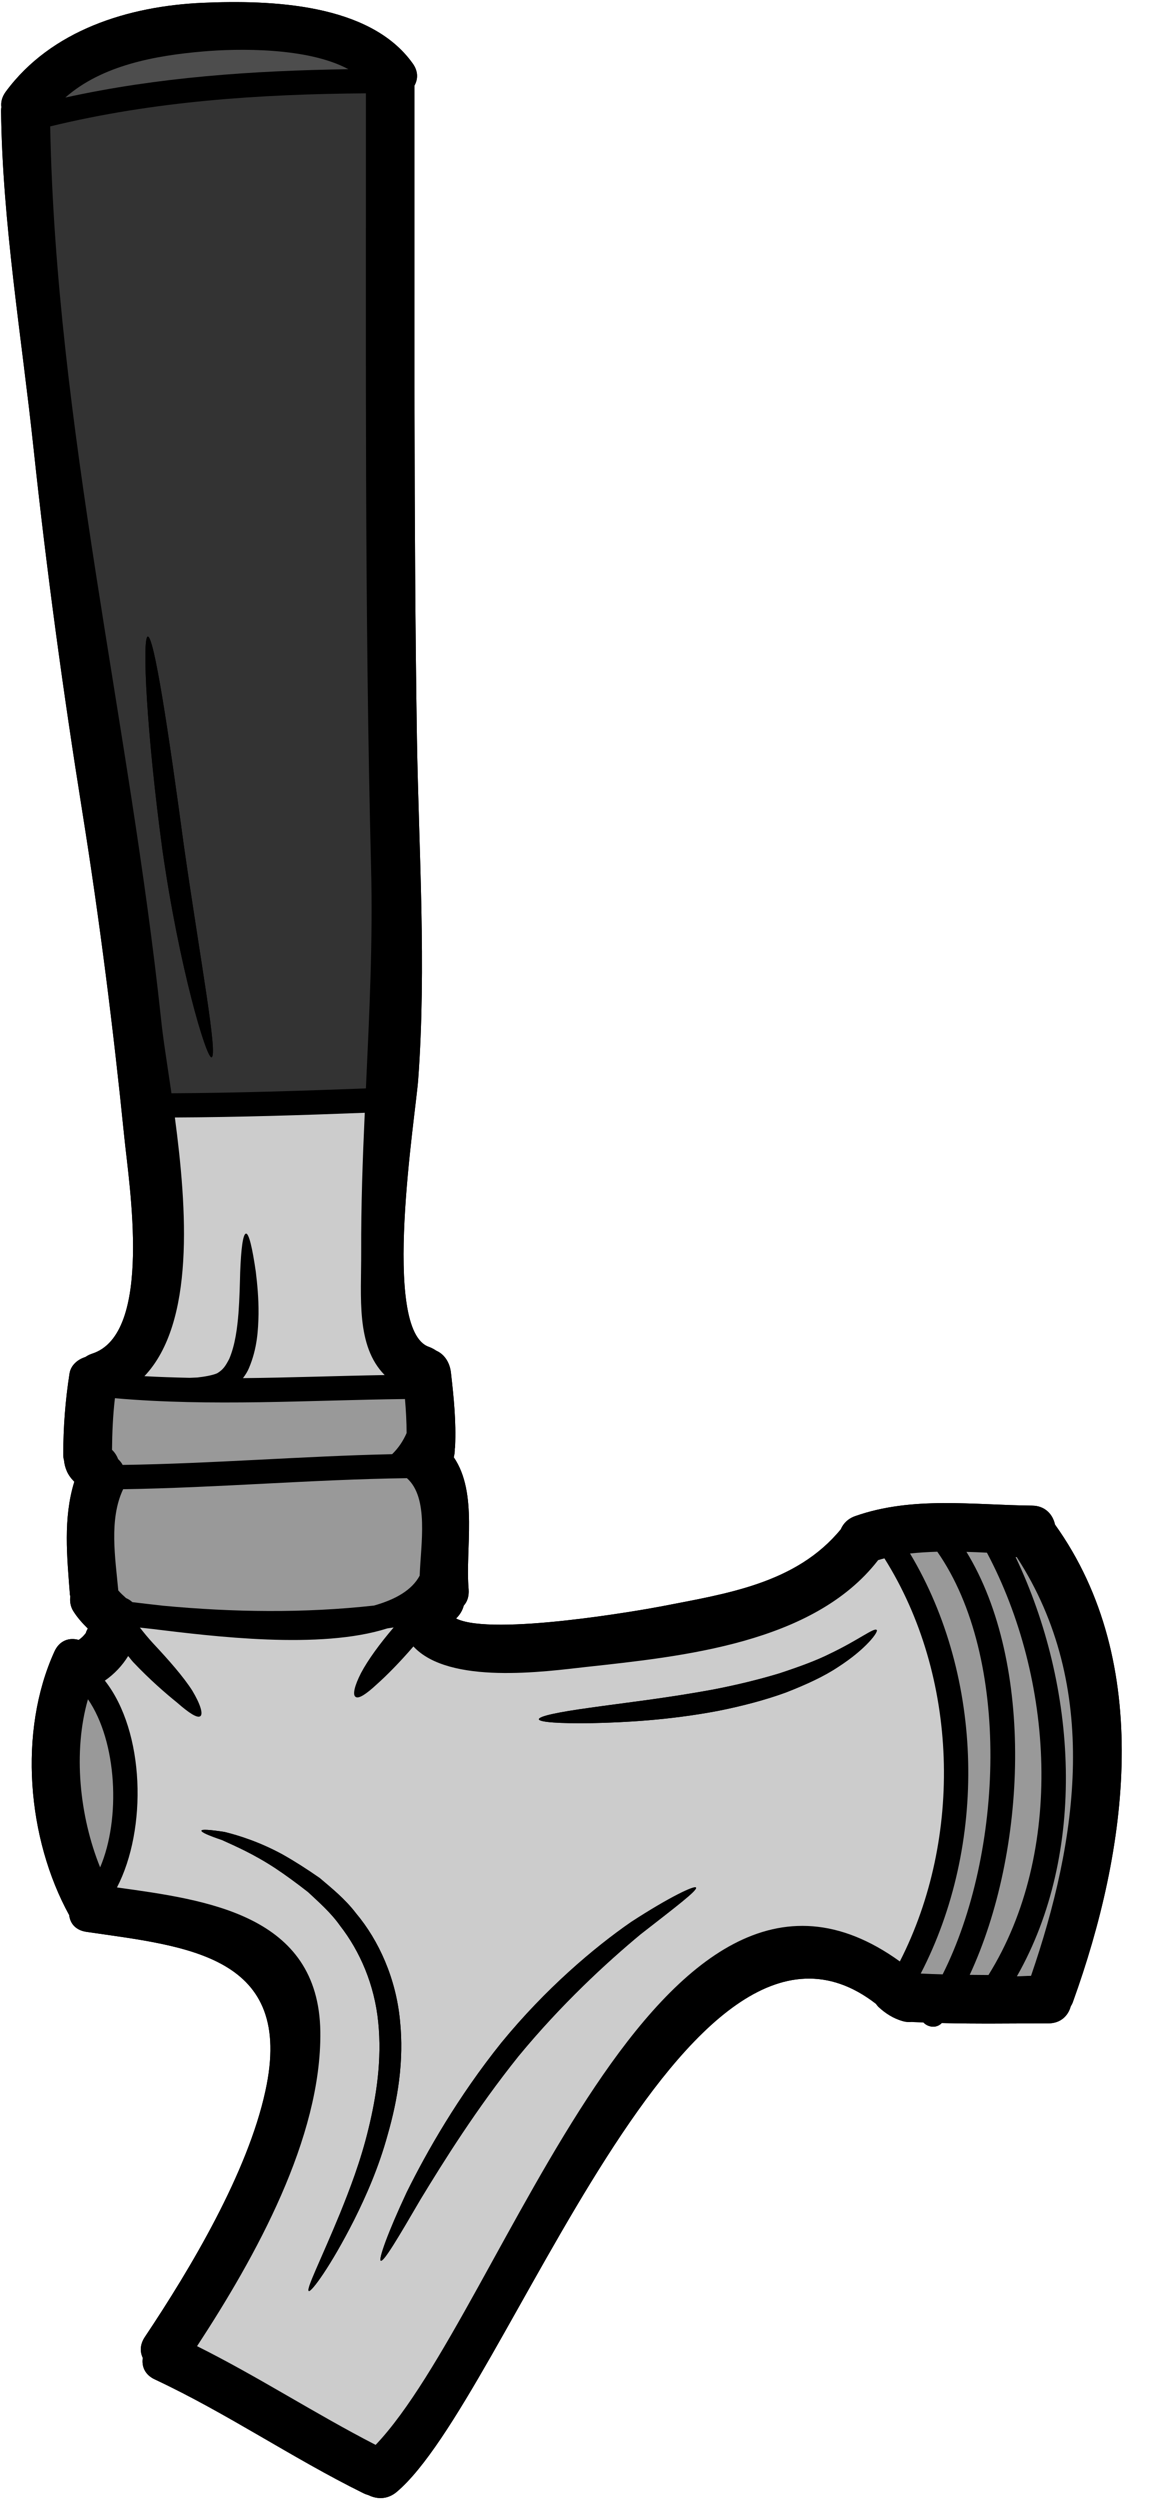
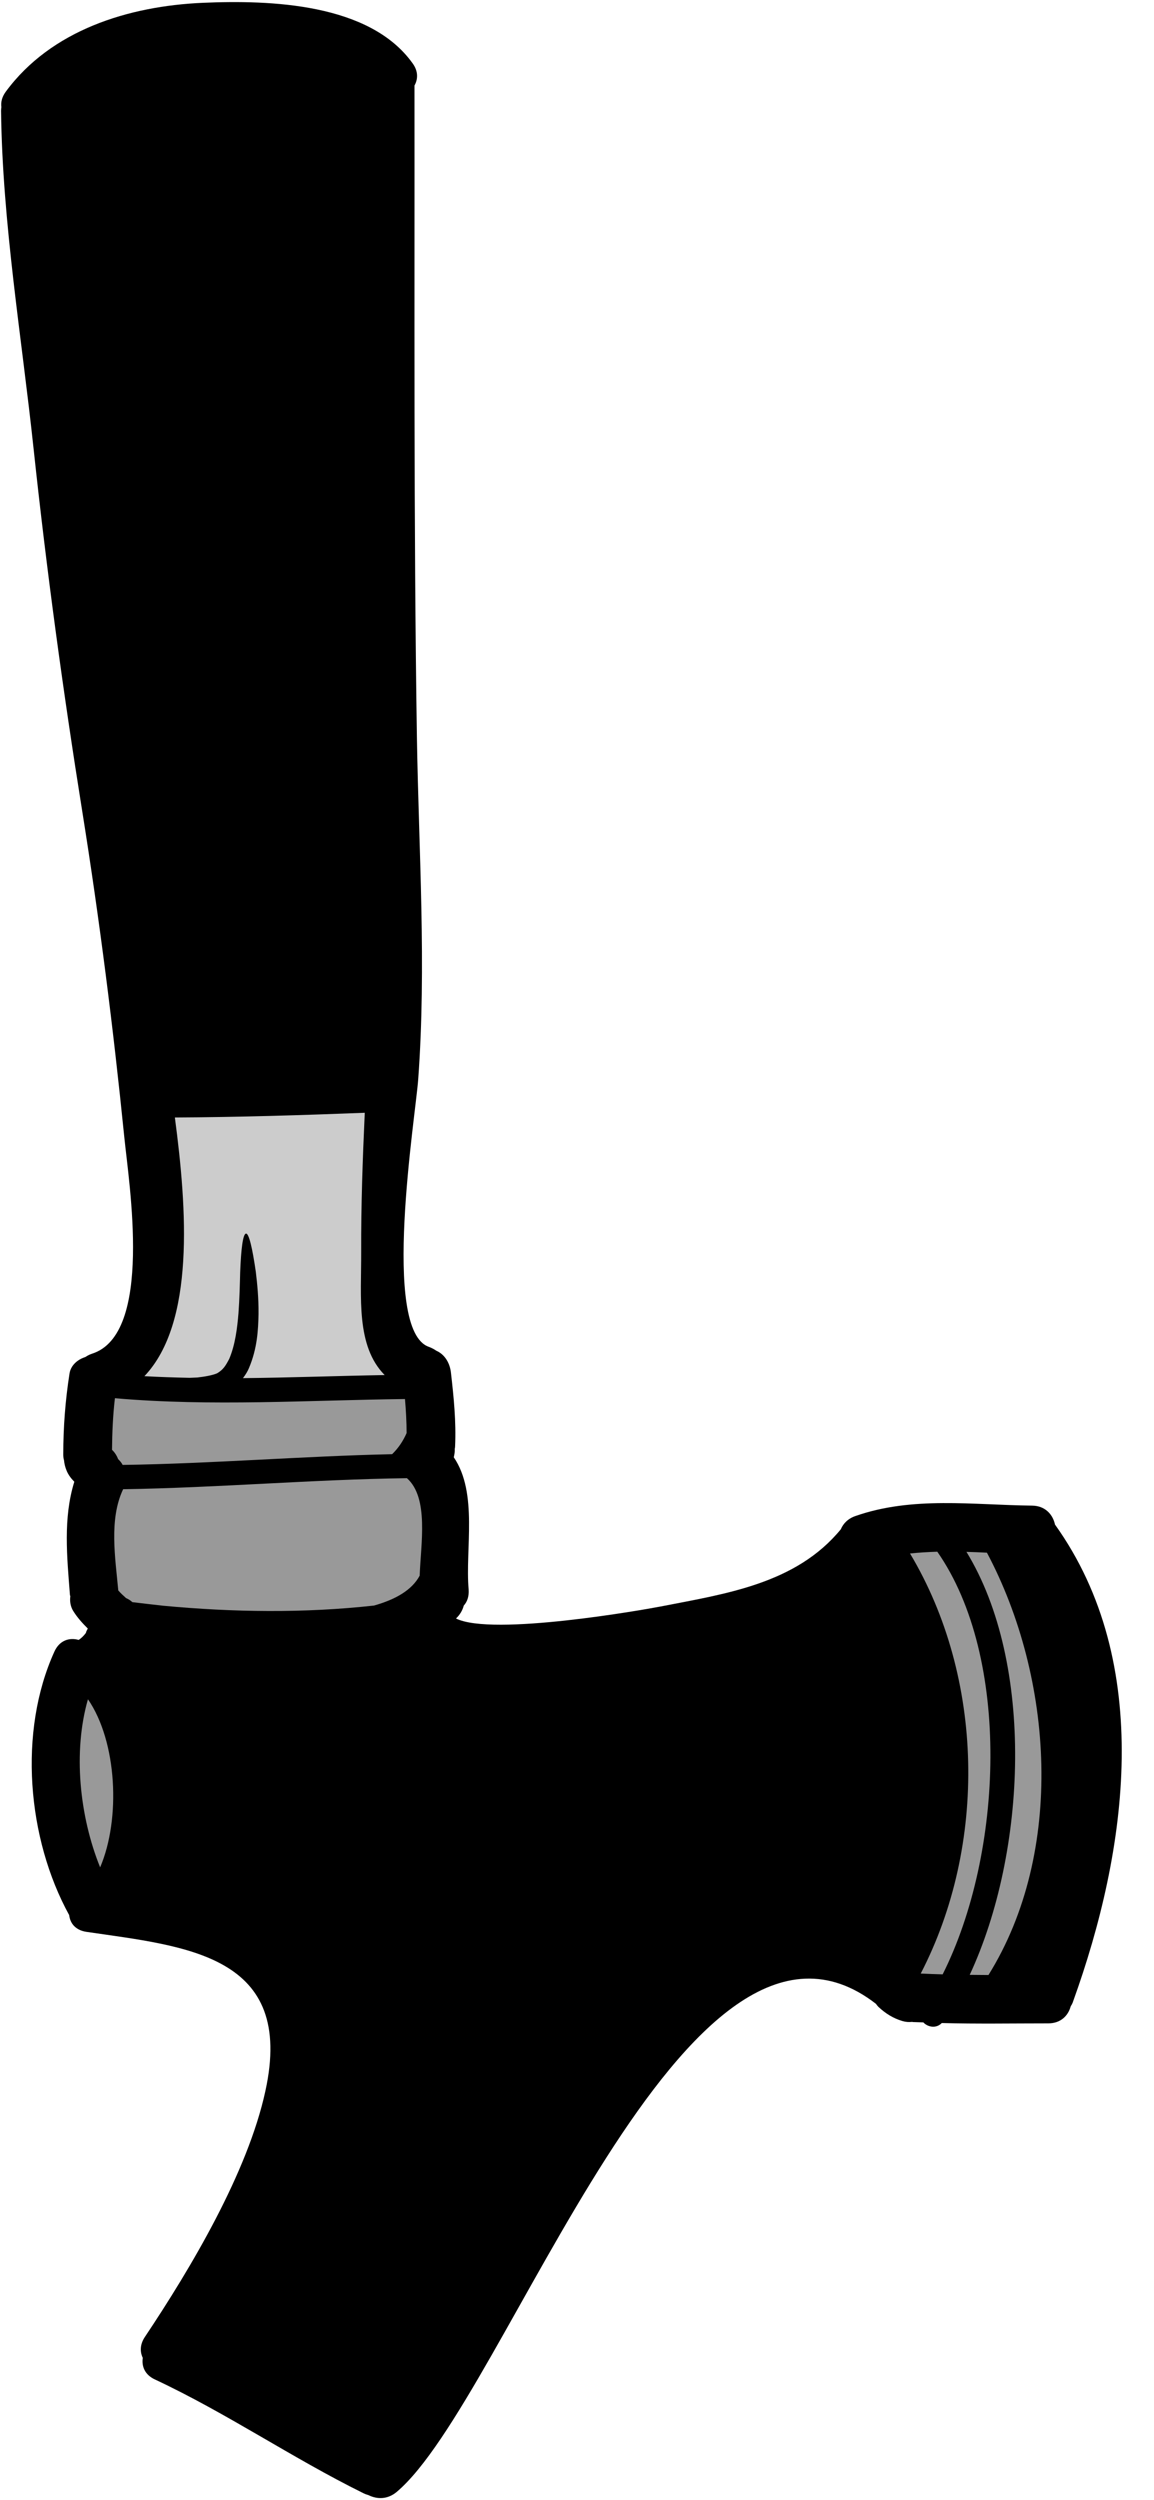
<svg xmlns="http://www.w3.org/2000/svg" height="120.2" preserveAspectRatio="xMidYMid meet" version="1.0" viewBox="37.0 3.9 55.5 120.2" width="55.5" zoomAndPan="magnify">
  <g>
    <g id="change1_1">
      <path d="M 44.461 118.301 C 47.906 119.914 51.055 122.074 54.465 123.758 C 54.559 123.805 54.645 123.836 54.727 123.859 C 55.137 124.062 55.641 124.07 56.078 123.703 C 61.371 119.242 69.98 93.145 79.129 100.238 C 79.16 100.285 79.199 100.336 79.246 100.383 C 79.59 100.703 79.957 100.934 80.406 101.066 C 80.566 101.113 80.719 101.121 80.867 101.105 C 80.883 101.105 80.898 101.113 80.914 101.113 C 81.078 101.121 81.242 101.121 81.406 101.129 C 81.625 101.363 82.031 101.434 82.293 101.16 C 84.004 101.207 85.711 101.176 87.418 101.176 C 88.012 101.176 88.371 100.809 88.492 100.363 C 88.539 100.285 88.582 100.211 88.609 100.121 C 91.23 92.855 92.512 83.863 87.738 77.195 C 87.637 76.715 87.27 76.293 86.641 76.285 C 83.785 76.254 80.891 75.824 78.141 76.785 C 77.781 76.91 77.555 77.145 77.438 77.422 C 75.285 80.043 71.922 80.52 68.758 81.137 C 68.039 81.277 60.68 82.586 58.93 81.711 C 59.117 81.539 59.242 81.324 59.305 81.09 C 59.469 80.91 59.562 80.652 59.539 80.316 C 59.367 78.391 60 75.684 58.824 73.961 C 58.855 73.828 58.879 73.688 58.871 73.555 C 58.879 73.516 58.887 73.477 58.887 73.43 C 58.941 72.254 58.824 71.082 58.691 69.922 C 58.645 69.438 58.395 69.016 57.98 68.836 C 57.879 68.766 57.77 68.707 57.637 68.656 C 55.305 67.879 56.988 57.547 57.113 55.793 C 57.512 50.34 57.141 44.844 57.051 39.375 C 56.891 28.926 56.945 18.461 56.934 8.012 C 57.105 7.707 57.121 7.324 56.844 6.945 C 54.777 4.051 50.004 3.895 46.754 4.035 C 43.18 4.191 39.461 5.344 37.277 8.309 C 37.09 8.566 37.035 8.816 37.066 9.051 C 37.059 9.105 37.051 9.16 37.051 9.223 C 37.113 14.609 38.047 20.133 38.617 25.488 C 39.242 31.336 40.035 37.152 40.965 42.965 C 41.793 48.148 42.449 53.336 42.977 58.559 C 43.203 60.82 44.383 68.051 41.418 68.984 C 41.301 69.023 41.199 69.078 41.105 69.141 C 40.73 69.258 40.406 69.539 40.344 69.93 C 40.141 71.223 40.043 72.512 40.043 73.82 C 40.043 73.922 40.051 74.016 40.078 74.102 C 40.094 74.266 40.133 74.438 40.203 74.602 C 40.285 74.805 40.418 74.98 40.574 75.137 C 40.031 76.887 40.223 78.742 40.363 80.574 C 40.371 80.598 40.371 80.621 40.383 80.645 C 40.348 80.887 40.391 81.145 40.527 81.359 C 40.723 81.672 40.965 81.938 41.223 82.195 C 41.176 82.273 41.121 82.398 41.137 82.398 C 41.02 82.555 40.91 82.656 40.785 82.742 C 40.348 82.617 39.867 82.75 39.617 83.301 C 37.867 87.148 38.305 92.293 40.328 95.973 C 40.371 96.363 40.629 96.699 41.16 96.777 C 45.973 97.48 51.203 97.879 49.762 104.434 C 48.91 108.352 46.184 112.934 43.969 116.25 C 43.727 116.609 43.727 116.969 43.867 117.258 C 43.805 117.66 43.961 118.074 44.461 118.301" fill="inherit" />
    </g>
    <g id="change1_2">
-       <path d="M 41.816 93.676 C 42.812 91.344 42.633 87.633 41.23 85.594 C 40.504 88.121 40.824 91.227 41.816 93.676 Z M 53.754 7.227 C 51.805 6.172 48.445 6.227 46.754 6.375 C 44.48 6.57 41.902 7.035 40.141 8.59 C 44.621 7.605 49.152 7.297 53.754 7.227 Z M 54.371 64.09 C 54.363 61.852 54.441 59.629 54.543 57.398 C 51.5 57.516 48.453 57.609 45.41 57.625 C 45.996 62.031 46.379 67.496 43.945 70.062 C 44.668 70.102 45.395 70.125 46.121 70.141 C 46.246 70.133 46.359 70.133 46.492 70.125 C 46.836 70.086 47.211 70.023 47.445 69.922 C 47.742 69.742 47.844 69.57 48.023 69.234 C 48.312 68.555 48.41 67.754 48.469 67.035 C 48.523 66.312 48.535 65.641 48.551 65.07 C 48.594 63.934 48.684 63.207 48.836 63.207 C 48.973 63.207 49.137 63.895 49.301 65.031 C 49.371 65.609 49.441 66.297 49.434 67.074 C 49.418 67.855 49.371 68.734 48.973 69.672 C 48.91 69.828 48.809 69.992 48.684 70.156 C 50.957 70.133 53.23 70.047 55.5 70.008 C 54.113 68.602 54.379 66.266 54.371 64.09 Z M 54.598 56.227 C 54.762 52.664 54.941 49.109 54.844 45.52 C 54.535 33.152 54.605 20.762 54.598 8.387 C 49.465 8.426 44.406 8.762 39.414 9.977 C 39.688 24.348 43.227 38.645 44.746 52.898 C 44.84 53.828 45.043 55.066 45.246 56.461 C 48.367 56.445 51.477 56.344 54.598 56.227 Z M 56.555 72.797 C 56.555 72.254 56.523 71.707 56.477 71.16 C 51.82 71.215 47.172 71.527 42.527 71.121 C 42.43 71.941 42.395 72.777 42.387 73.602 C 42.52 73.727 42.617 73.883 42.68 74.047 C 42.766 74.133 42.844 74.219 42.898 74.328 C 47.227 74.266 51.539 73.906 55.859 73.812 C 56.164 73.516 56.391 73.172 56.555 72.797 Z M 57.184 79.652 C 57.238 78.125 57.637 75.91 56.57 74.965 C 52.023 75.027 47.477 75.426 42.922 75.496 C 42.234 76.949 42.547 78.797 42.688 80.363 C 42.789 80.48 42.922 80.605 43.062 80.73 C 43.172 80.777 43.273 80.84 43.367 80.926 C 43.773 80.973 44.273 81.035 44.848 81.098 C 48.227 81.414 51.617 81.461 54.984 81.09 C 56.016 80.801 56.812 80.348 57.184 79.652 Z M 80.277 98.199 C 83.324 92.238 83.098 84.48 79.535 78.82 C 79.434 78.844 79.332 78.875 79.23 78.906 C 79.223 78.914 79.215 78.93 79.207 78.938 C 76.109 82.906 69.828 83.535 65.172 84.043 C 63.215 84.262 58.598 84.91 56.883 83.055 C 56.227 83.816 55.594 84.457 55.109 84.887 C 54.621 85.34 54.246 85.594 54.098 85.477 C 53.949 85.379 54.051 84.941 54.363 84.332 C 54.699 83.699 55.254 82.938 55.914 82.164 C 55.922 82.156 55.922 82.148 55.93 82.141 C 55.828 82.156 55.727 82.172 55.625 82.188 C 52.391 83.219 47.25 82.57 44.293 82.211 C 44.109 82.188 43.914 82.172 43.727 82.148 C 43.922 82.398 44.133 82.656 44.371 82.914 C 45.113 83.707 45.816 84.504 46.246 85.176 C 46.637 85.828 46.777 86.297 46.637 86.406 C 46.492 86.523 46.082 86.25 45.52 85.758 C 44.965 85.309 44.211 84.66 43.398 83.801 C 43.312 83.707 43.242 83.605 43.164 83.516 C 42.883 83.973 42.504 84.379 42.043 84.699 C 43.977 87.156 44.078 91.848 42.625 94.641 C 46.938 95.242 52.328 95.938 52.406 101.574 C 52.469 106.688 49.293 112.391 46.477 116.695 C 49.402 118.152 52.156 119.945 55.066 121.441 C 61.281 114.91 68.594 89.77 80.277 98.199 Z M 82.336 98.82 C 85.258 93.004 85.625 83.582 82.078 78.5 C 81.641 78.516 81.203 78.539 80.766 78.586 C 84.34 84.559 84.477 92.613 81.281 98.781 C 81.633 98.797 81.984 98.812 82.336 98.82 Z M 84.539 98.852 C 88.215 92.949 87.668 84.574 84.465 78.547 C 84.137 78.531 83.809 78.516 83.48 78.508 C 86.758 83.863 86.391 92.926 83.637 98.844 C 83.941 98.844 84.238 98.852 84.539 98.852 Z M 86.586 98.891 C 88.824 92.387 89.953 84.996 85.898 78.758 C 85.883 78.758 85.859 78.758 85.844 78.758 C 88.816 84.996 89.289 92.965 85.906 98.914 C 86.133 98.914 86.359 98.891 86.586 98.891 Z M 41.137 82.398 C 41.121 82.398 41.176 82.273 41.223 82.195 C 40.965 81.938 40.723 81.672 40.527 81.359 C 40.391 81.145 40.348 80.887 40.383 80.645 C 40.371 80.621 40.371 80.598 40.363 80.574 C 40.223 78.742 40.031 76.887 40.574 75.137 C 40.418 74.98 40.285 74.805 40.203 74.602 C 40.133 74.438 40.094 74.266 40.078 74.102 C 40.051 74.016 40.043 73.922 40.043 73.82 C 40.043 72.512 40.141 71.223 40.344 69.93 C 40.406 69.539 40.73 69.258 41.105 69.141 C 41.199 69.078 41.301 69.023 41.418 68.984 C 44.383 68.051 43.203 60.82 42.977 58.559 C 42.449 53.336 41.793 48.148 40.965 42.965 C 40.035 37.152 39.242 31.336 38.617 25.488 C 38.047 20.133 37.113 14.609 37.051 9.223 C 37.051 9.16 37.059 9.105 37.066 9.051 C 37.035 8.816 37.09 8.566 37.277 8.309 C 39.461 5.348 43.18 4.191 46.754 4.035 C 50.004 3.895 54.777 4.051 56.844 6.945 C 57.121 7.324 57.105 7.707 56.934 8.012 C 56.945 18.461 56.891 28.926 57.051 39.375 C 57.141 44.844 57.512 50.34 57.113 55.793 C 56.988 57.547 55.305 67.879 57.637 68.656 C 57.77 68.707 57.879 68.766 57.98 68.836 C 58.395 69.016 58.645 69.438 58.691 69.922 C 58.824 71.082 58.941 72.254 58.887 73.43 C 58.887 73.477 58.879 73.516 58.871 73.555 C 58.879 73.688 58.855 73.828 58.824 73.961 C 60 75.684 59.367 78.391 59.539 80.316 C 59.562 80.652 59.469 80.91 59.305 81.09 C 59.242 81.324 59.117 81.539 58.934 81.711 C 60.68 82.586 68.039 81.277 68.758 81.137 C 71.922 80.52 75.285 80.043 77.438 77.422 C 77.555 77.145 77.781 76.91 78.141 76.785 C 80.891 75.824 83.785 76.254 86.641 76.285 C 87.27 76.293 87.637 76.715 87.738 77.195 C 92.512 83.863 91.23 92.855 88.609 100.121 C 88.582 100.211 88.539 100.285 88.496 100.363 C 88.371 100.809 88.012 101.176 87.418 101.176 C 85.711 101.176 84.004 101.207 82.293 101.16 C 82.031 101.434 81.625 101.363 81.406 101.129 C 81.242 101.121 81.078 101.121 80.914 101.113 C 80.898 101.113 80.883 101.105 80.867 101.105 C 80.719 101.121 80.566 101.113 80.406 101.066 C 79.957 100.934 79.59 100.699 79.246 100.383 C 79.199 100.336 79.16 100.285 79.129 100.238 C 69.98 93.145 61.371 119.242 56.078 123.703 C 55.641 124.07 55.137 124.062 54.727 123.859 C 54.645 123.836 54.559 123.805 54.465 123.758 C 51.055 122.074 47.906 119.914 44.461 118.301 C 43.961 118.074 43.805 117.66 43.867 117.258 C 43.727 116.969 43.727 116.609 43.969 116.25 C 46.184 112.934 48.91 108.352 49.762 104.434 C 51.203 97.879 45.973 97.48 41.16 96.777 C 40.629 96.699 40.371 96.363 40.328 95.973 C 38.305 92.293 37.867 87.148 39.617 83.301 C 39.867 82.75 40.348 82.617 40.785 82.742 C 40.91 82.656 41.02 82.555 41.137 82.398" fill="inherit" />
-     </g>
+       </g>
    <g id="change2_1">
-       <path d="M 85.898 78.758 C 89.953 84.996 88.824 92.387 86.586 98.891 C 86.359 98.891 86.133 98.914 85.906 98.914 C 89.289 92.965 88.816 84.996 85.844 78.758 C 85.859 78.758 85.883 78.758 85.898 78.758" fill="#999" />
-     </g>
+       </g>
    <g id="change2_2">
      <path d="M 84.465 78.547 C 87.668 84.574 88.215 92.949 84.539 98.852 C 84.238 98.852 83.941 98.844 83.637 98.844 C 86.391 92.926 86.758 83.863 83.48 78.508 C 83.809 78.516 84.137 78.531 84.465 78.547" fill="#999" />
    </g>
    <g id="change2_3">
      <path d="M 82.078 78.5 C 85.625 83.582 85.258 93.004 82.336 98.82 C 81.984 98.812 81.633 98.797 81.281 98.781 C 84.477 92.613 84.34 84.559 80.766 78.586 C 81.203 78.539 81.641 78.516 82.078 78.5" fill="#999" />
    </g>
    <g id="change3_1">
-       <path d="M 55.656 106.488 C 56.117 104.871 56.445 103 56.234 101.012 C 56.039 99.023 55.227 97.199 54.121 95.883 C 53.59 95.188 52.953 94.68 52.375 94.188 C 51.75 93.754 51.164 93.379 50.594 93.059 C 49.512 92.465 48.473 92.137 47.797 91.973 C 47.086 91.863 46.699 91.84 46.691 91.91 C 46.672 91.988 47.039 92.145 47.68 92.363 C 48.312 92.652 49.176 93.02 50.238 93.715 C 50.727 94.039 51.273 94.438 51.82 94.867 C 52.336 95.352 52.906 95.844 53.355 96.48 C 54.316 97.715 55.012 99.32 55.191 101.121 C 55.375 102.922 55.102 104.684 54.723 106.238 C 54.348 107.797 53.816 109.168 53.355 110.309 C 52.422 112.578 51.711 113.965 51.852 114.043 C 51.969 114.105 52.898 112.863 54.035 110.617 C 54.598 109.488 55.215 108.109 55.656 106.488 Z M 67.805 96.895 C 69.484 95.586 70.551 94.781 70.473 94.648 C 70.41 94.531 69.188 95.109 67.355 96.301 C 65.559 97.543 63.234 99.516 61.113 102.105 C 59.027 104.707 57.527 107.344 56.562 109.293 C 55.641 111.258 55.199 112.523 55.312 112.586 C 55.453 112.656 56.141 111.492 57.223 109.637 C 58.332 107.812 59.898 105.301 61.926 102.766 C 63.992 100.258 66.16 98.262 67.805 96.895 Z M 77.305 84.043 C 78.66 83.172 79.254 82.344 79.16 82.266 C 79.043 82.141 78.301 82.742 76.945 83.391 C 76.277 83.73 75.434 84.035 74.488 84.348 C 73.531 84.637 72.461 84.902 71.324 85.121 C 69.031 85.547 66.918 85.781 65.391 86 C 63.859 86.211 62.918 86.406 62.918 86.555 C 62.926 86.695 63.891 86.766 65.445 86.742 C 66.996 86.711 69.156 86.602 71.52 86.156 C 72.695 85.922 73.809 85.629 74.793 85.27 C 75.777 84.887 76.641 84.488 77.305 84.043 Z M 79.535 78.82 C 83.098 84.48 83.324 92.238 80.277 98.199 C 68.594 89.77 61.281 114.91 55.066 121.441 C 52.156 119.945 49.402 118.152 46.477 116.695 C 49.293 112.391 52.469 106.688 52.406 101.574 C 52.328 95.938 46.938 95.242 42.625 94.641 C 44.078 91.848 43.977 87.156 42.043 84.699 C 42.504 84.379 42.883 83.973 43.164 83.516 C 43.242 83.605 43.312 83.707 43.398 83.801 C 44.211 84.66 44.965 85.309 45.52 85.758 C 46.082 86.25 46.492 86.523 46.637 86.406 C 46.777 86.297 46.637 85.828 46.246 85.176 C 45.816 84.504 45.113 83.707 44.371 82.914 C 44.133 82.656 43.922 82.398 43.727 82.148 C 43.914 82.172 44.109 82.188 44.293 82.211 C 47.25 82.57 52.391 83.219 55.625 82.188 C 55.727 82.172 55.828 82.156 55.93 82.141 C 55.922 82.148 55.922 82.156 55.914 82.164 C 55.254 82.938 54.699 83.699 54.363 84.332 C 54.051 84.941 53.949 85.379 54.098 85.477 C 54.246 85.594 54.621 85.34 55.109 84.887 C 55.594 84.457 56.227 83.816 56.883 83.055 C 58.598 84.91 63.215 84.262 65.172 84.043 C 69.828 83.535 76.109 82.906 79.207 78.938 C 79.215 78.93 79.223 78.914 79.23 78.906 C 79.332 78.875 79.434 78.844 79.535 78.82" fill="#ccc" />
-     </g>
+       </g>
    <g id="change1_3">
      <path d="M 79.16 82.266 C 79.254 82.344 78.66 83.172 77.305 84.043 C 76.641 84.488 75.777 84.887 74.793 85.27 C 73.809 85.629 72.695 85.922 71.52 86.156 C 69.156 86.602 66.996 86.711 65.445 86.742 C 63.891 86.766 62.926 86.695 62.918 86.555 C 62.918 86.406 63.859 86.211 65.391 86 C 66.918 85.781 69.031 85.547 71.324 85.121 C 72.461 84.902 73.531 84.637 74.488 84.348 C 75.434 84.035 76.277 83.73 76.945 83.391 C 78.301 82.742 79.043 82.141 79.16 82.266" fill="inherit" />
    </g>
    <g id="change1_4">
      <path d="M 70.473 94.648 C 70.551 94.781 69.484 95.586 67.805 96.895 C 66.16 98.262 63.992 100.258 61.926 102.766 C 59.898 105.301 58.332 107.812 57.223 109.637 C 56.141 111.492 55.453 112.656 55.312 112.586 C 55.199 112.523 55.641 111.258 56.562 109.293 C 57.527 107.344 59.027 104.707 61.113 102.105 C 63.234 99.516 65.559 97.543 67.355 96.301 C 69.188 95.109 70.41 94.531 70.473 94.648" fill="inherit" />
    </g>
    <g id="change2_4">
      <path d="M 56.57 74.965 C 57.637 75.91 57.238 78.125 57.184 79.652 C 56.812 80.348 56.016 80.801 54.984 81.09 C 51.617 81.461 48.227 81.414 44.848 81.098 C 44.273 81.035 43.773 80.973 43.367 80.926 C 43.273 80.84 43.172 80.777 43.062 80.73 C 42.922 80.605 42.789 80.48 42.688 80.363 C 42.547 78.797 42.234 76.949 42.922 75.496 C 47.477 75.426 52.023 75.027 56.57 74.965" fill="#999" />
    </g>
    <g id="change2_5">
      <path d="M 56.477 71.16 C 56.523 71.707 56.555 72.254 56.555 72.797 C 56.391 73.172 56.164 73.516 55.859 73.812 C 51.539 73.906 47.227 74.266 42.898 74.328 C 42.844 74.219 42.766 74.133 42.68 74.047 C 42.617 73.883 42.52 73.727 42.387 73.602 C 42.395 72.777 42.43 71.941 42.527 71.121 C 47.172 71.527 51.82 71.215 56.477 71.16" fill="#999" />
    </g>
    <g id="change1_5">
      <path d="M 56.234 101.012 C 56.445 103 56.117 104.871 55.656 106.488 C 55.215 108.109 54.598 109.488 54.035 110.617 C 52.898 112.863 51.969 114.105 51.852 114.043 C 51.711 113.965 52.422 112.578 53.355 110.309 C 53.816 109.168 54.348 107.797 54.723 106.238 C 55.102 104.684 55.375 102.922 55.191 101.121 C 55.012 99.32 54.316 97.715 53.355 96.48 C 52.906 95.844 52.336 95.352 51.82 94.867 C 51.273 94.438 50.727 94.039 50.238 93.715 C 49.176 93.02 48.312 92.652 47.68 92.363 C 47.039 92.145 46.672 91.988 46.691 91.91 C 46.699 91.84 47.086 91.863 47.797 91.973 C 48.473 92.137 49.512 92.465 50.594 93.059 C 51.164 93.379 51.75 93.754 52.375 94.188 C 52.953 94.68 53.59 95.188 54.121 95.883 C 55.227 97.199 56.039 99.023 56.234 101.012" fill="inherit" />
    </g>
    <g id="change4_1">
-       <path d="M 47.172 54.73 C 47.492 54.668 46.645 50.137 45.848 44.594 C 45.098 39.02 44.41 34.504 44.109 34.504 C 43.828 34.535 44.047 39.117 44.809 44.742 C 45.613 50.387 46.922 54.777 47.172 54.73 Z M 54.844 45.52 C 54.941 49.109 54.762 52.664 54.598 56.227 C 51.477 56.344 48.367 56.445 45.246 56.461 C 45.043 55.066 44.84 53.828 44.746 52.898 C 43.227 38.645 39.688 24.348 39.414 9.977 C 44.406 8.762 49.465 8.426 54.598 8.387 C 54.605 20.762 54.535 33.152 54.844 45.52" fill="#333" />
-     </g>
+       </g>
    <g id="change3_2">
      <path d="M 54.543 57.398 C 54.441 59.629 54.363 61.852 54.371 64.09 C 54.379 66.266 54.113 68.602 55.5 70.008 C 53.23 70.047 50.957 70.133 48.684 70.156 C 48.809 69.992 48.91 69.828 48.973 69.672 C 49.371 68.734 49.418 67.855 49.434 67.074 C 49.441 66.297 49.371 65.609 49.301 65.031 C 49.137 63.895 48.973 63.207 48.836 63.207 C 48.684 63.207 48.594 63.934 48.551 65.07 C 48.535 65.641 48.523 66.312 48.469 67.035 C 48.41 67.754 48.312 68.555 48.023 69.234 C 47.844 69.57 47.742 69.742 47.445 69.922 C 47.211 70.023 46.836 70.086 46.492 70.125 C 46.359 70.133 46.246 70.133 46.121 70.141 C 45.395 70.125 44.668 70.102 43.945 70.062 C 46.379 67.496 45.996 62.031 45.41 57.625 C 48.453 57.609 51.5 57.516 54.543 57.398" fill="#ccc" />
    </g>
    <g id="change5_1">
-       <path d="M 46.754 6.375 C 48.445 6.227 51.805 6.172 53.754 7.227 C 49.152 7.297 44.621 7.605 40.141 8.59 C 41.902 7.035 44.48 6.57 46.754 6.375" fill="#4d4d4d" />
-     </g>
+       </g>
    <g id="change1_6">
      <path d="M 45.848 44.594 C 46.645 50.137 47.492 54.668 47.172 54.73 C 46.922 54.777 45.613 50.387 44.809 44.742 C 44.047 39.117 43.828 34.535 44.109 34.504 C 44.41 34.504 45.098 39.02 45.848 44.594" fill="inherit" />
    </g>
    <g id="change2_6">
      <path d="M 41.23 85.594 C 42.633 87.633 42.812 91.344 41.816 93.676 C 40.824 91.227 40.504 88.121 41.23 85.594" fill="#999" />
    </g>
  </g>
</svg>